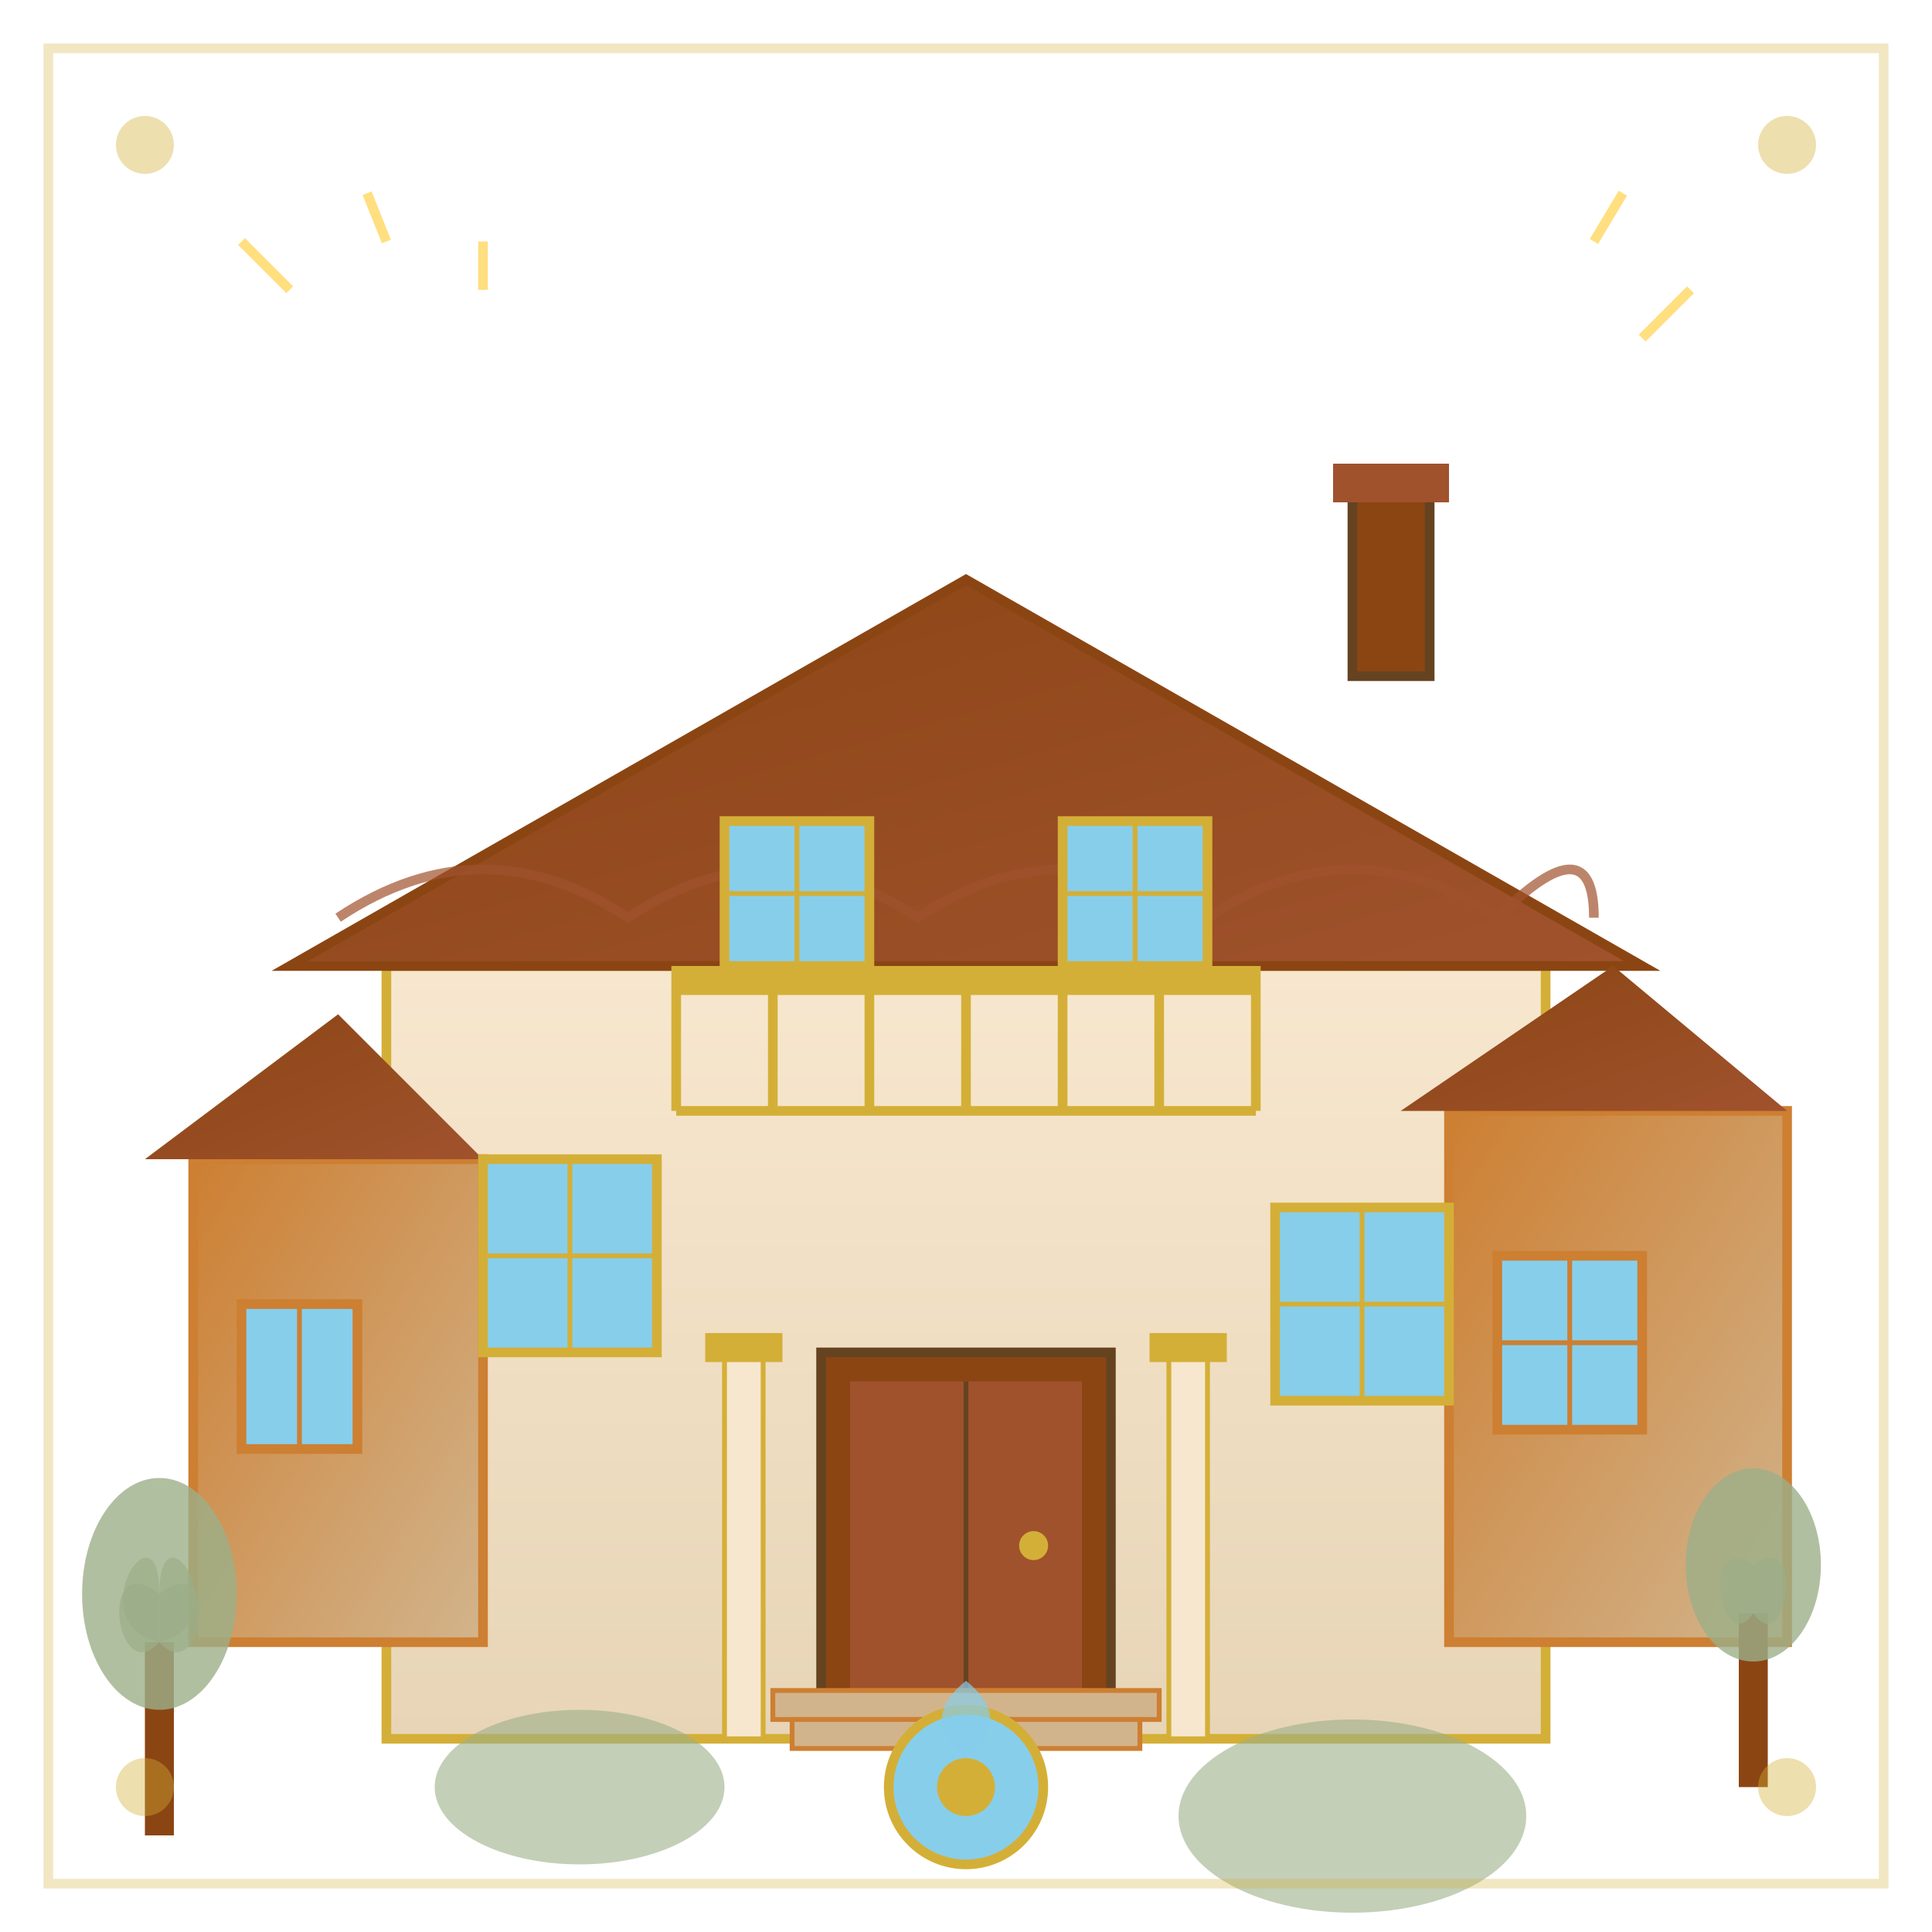
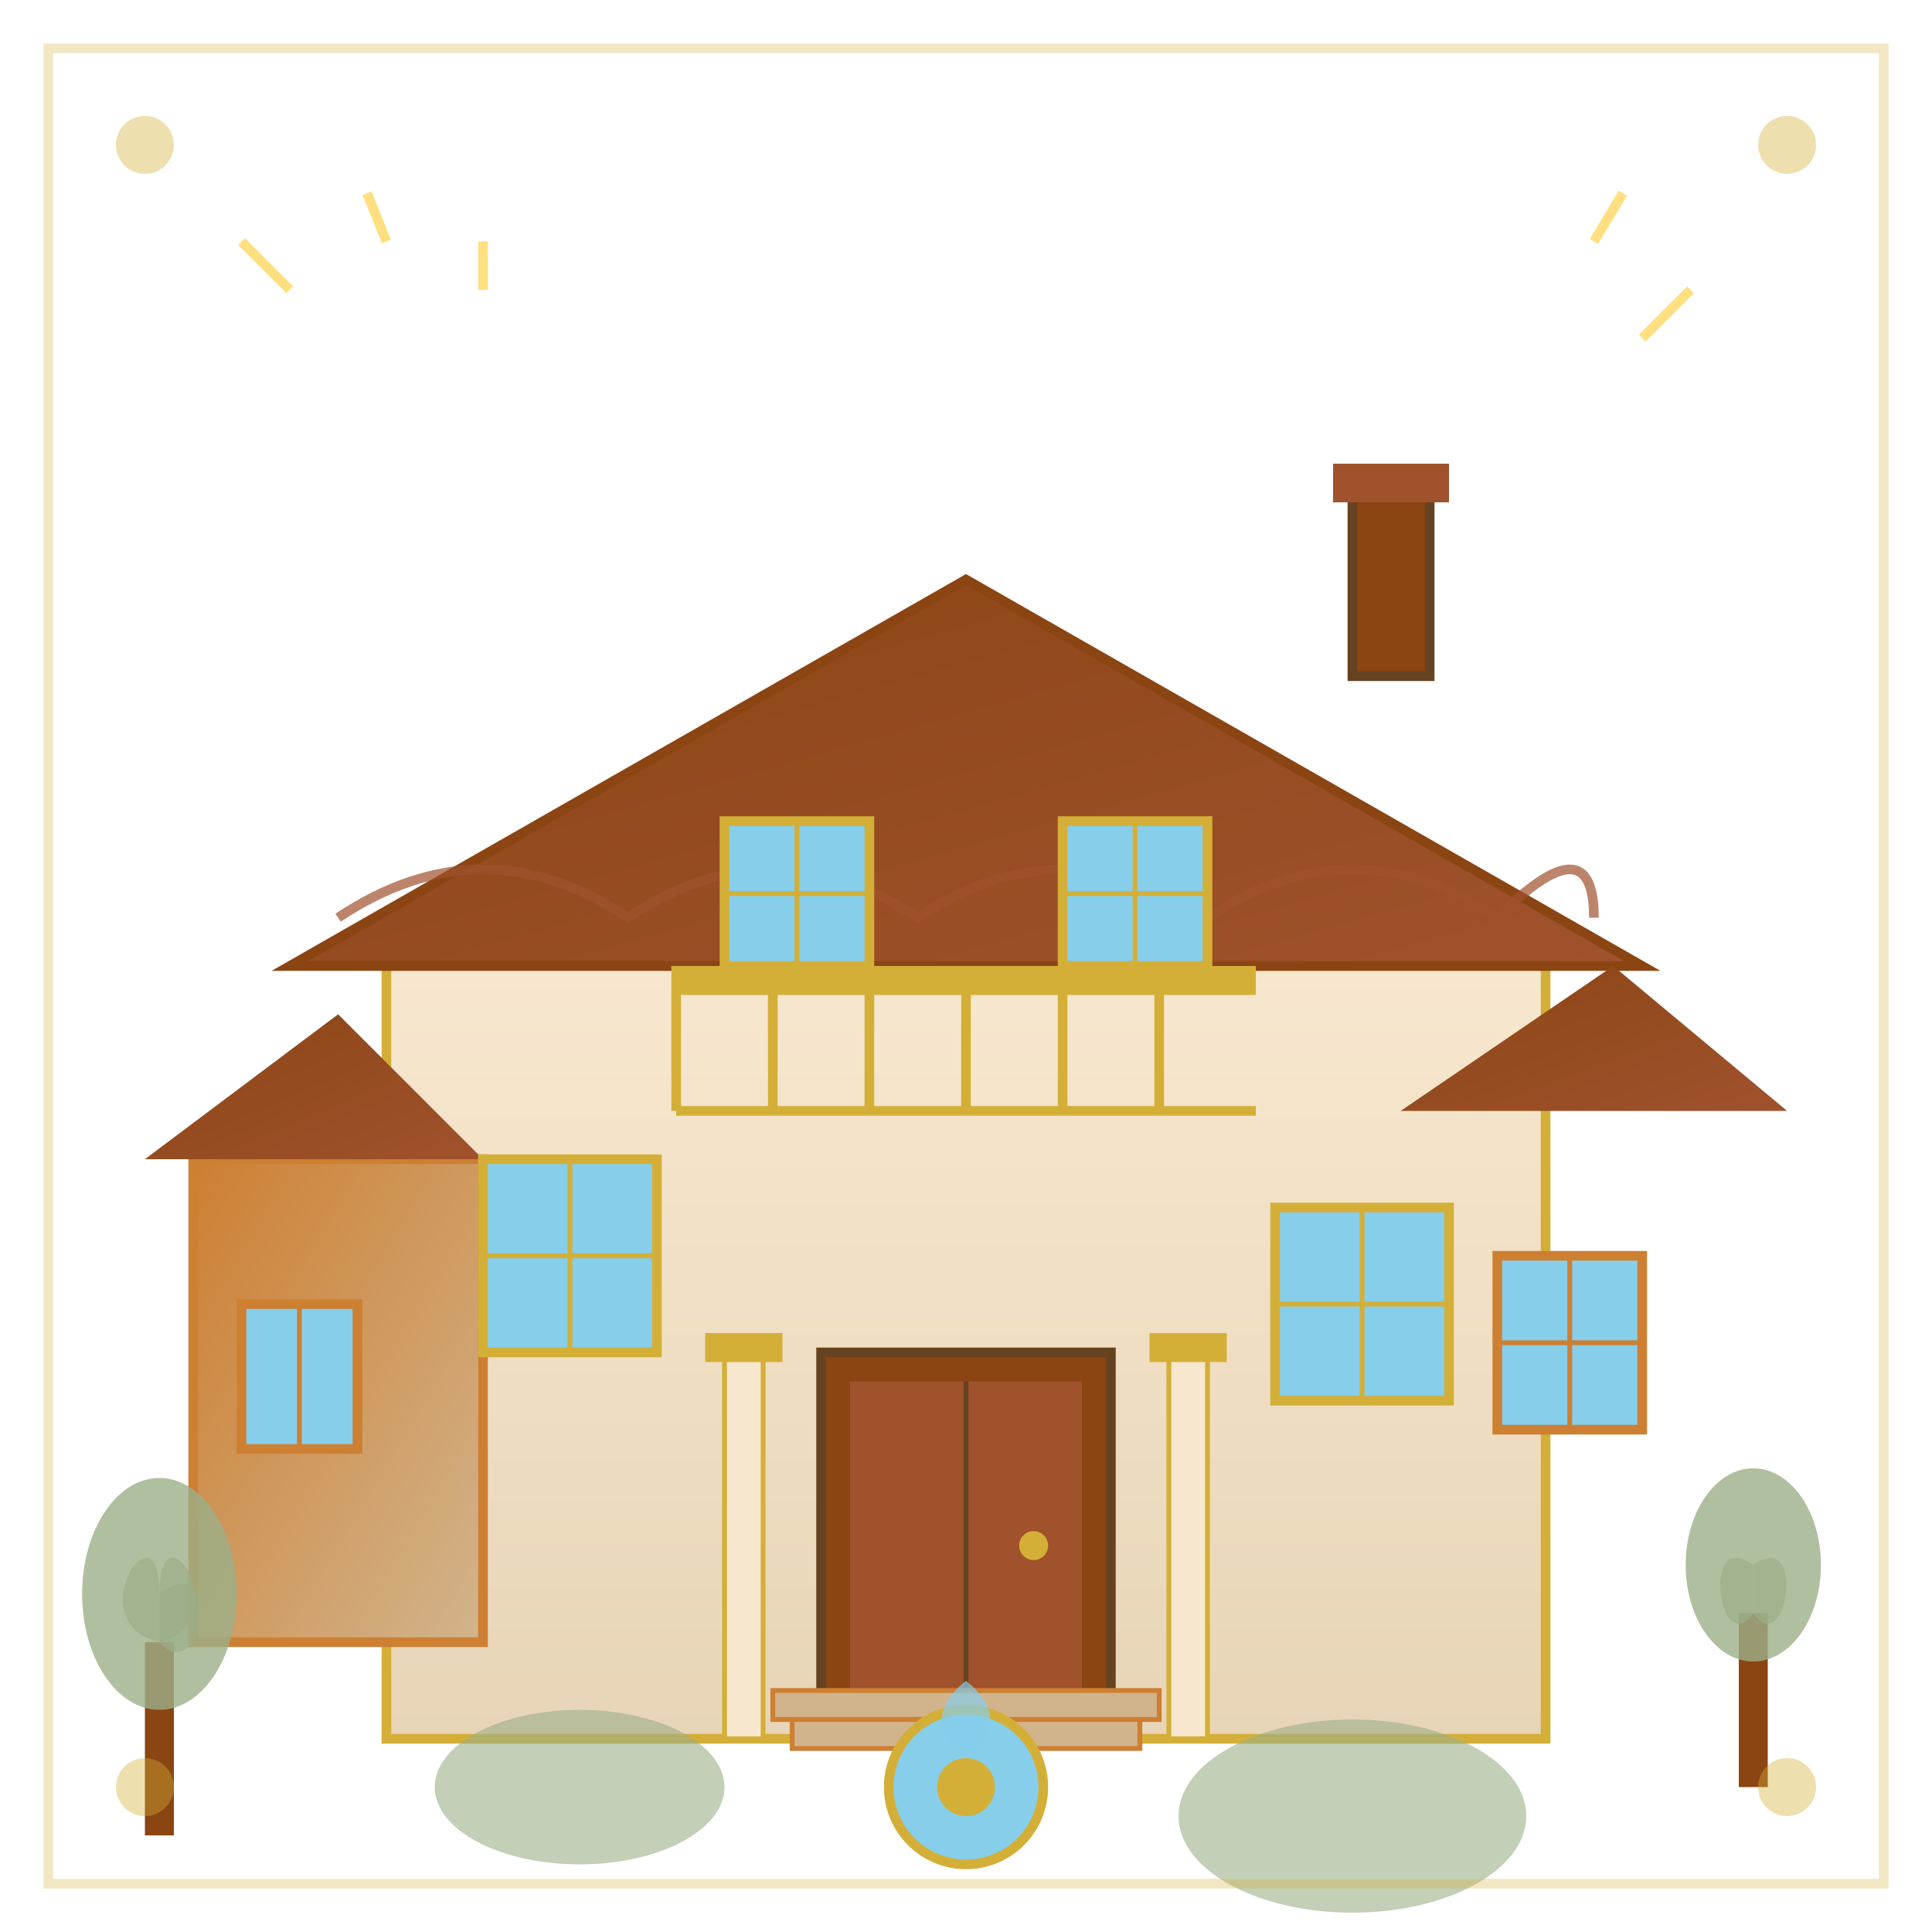
<svg xmlns="http://www.w3.org/2000/svg" viewBox="0 0 200 200" fill="none">
  <defs>
    <linearGradient id="villaGrad1" x1="0%" y1="0%" x2="100%" y2="100%">
      <stop offset="0%" stop-color="#D4AF37" />
      <stop offset="100%" stop-color="#FFBF00" />
    </linearGradient>
    <linearGradient id="villaGrad2" x1="0%" y1="0%" x2="100%" y2="100%">
      <stop offset="0%" stop-color="#CD7F32" />
      <stop offset="100%" stop-color="#D2B48C" />
    </linearGradient>
    <linearGradient id="villaGrad3" x1="0%" y1="0%" x2="0%" y2="100%">
      <stop offset="0%" stop-color="#F7E7CE" />
      <stop offset="100%" stop-color="#E8D5B7" />
    </linearGradient>
    <linearGradient id="roofGrad" x1="0%" y1="0%" x2="100%" y2="100%">
      <stop offset="0%" stop-color="#8B4513" />
      <stop offset="100%" stop-color="#A0522D" />
    </linearGradient>
  </defs>
  <rect x="40" y="100" width="120" height="80" fill="url(#villaGrad3)" stroke="#D4AF37" stroke-width="1" />
  <polygon points="30,100 100,60 170,100" fill="url(#roofGrad)" stroke="#8B4513" stroke-width="1" />
  <path d="M35,95 Q50,85 65,95 Q80,85 95,95 Q110,85 125,95 Q140,85 155,95 Q165,85 165,95" stroke="#A0522D" stroke-width="1" fill="none" opacity="0.7" />
  <rect x="20" y="120" width="30" height="50" fill="url(#villaGrad2)" stroke="#CD7F32" stroke-width="1" />
  <polygon points="15,120 35,105 50,120" fill="url(#roofGrad)" />
-   <rect x="150" y="115" width="35" height="55" fill="url(#villaGrad2)" stroke="#CD7F32" stroke-width="1" />
  <polygon points="145,115 167,100 185,115" fill="url(#roofGrad)" />
  <rect x="85" y="140" width="30" height="40" fill="#8B4513" stroke="#654321" stroke-width="1" />
  <rect x="88" y="143" width="24" height="34" fill="#A0522D" />
  <circle cx="107" cy="160" r="1.5" fill="#D4AF37" />
  <line x1="100" y1="143" x2="100" y2="177" stroke="#654321" stroke-width="0.5" />
  <rect x="50" y="120" width="18" height="20" fill="#87CEEB" stroke="#D4AF37" stroke-width="1" />
  <line x1="59" y1="120" x2="59" y2="140" stroke="#D4AF37" stroke-width="0.5" />
  <line x1="50" y1="130" x2="68" y2="130" stroke="#D4AF37" stroke-width="0.5" />
  <rect x="132" y="125" width="18" height="20" fill="#87CEEB" stroke="#D4AF37" stroke-width="1" />
  <line x1="141" y1="125" x2="141" y2="145" stroke="#D4AF37" stroke-width="0.5" />
  <line x1="132" y1="135" x2="150" y2="135" stroke="#D4AF37" stroke-width="0.5" />
  <rect x="75" y="85" width="15" height="15" fill="#87CEEB" stroke="#D4AF37" stroke-width="1" />
  <line x1="82.5" y1="85" x2="82.5" y2="100" stroke="#D4AF37" stroke-width="0.5" />
  <line x1="75" y1="92.5" x2="90" y2="92.5" stroke="#D4AF37" stroke-width="0.5" />
  <rect x="110" y="85" width="15" height="15" fill="#87CEEB" stroke="#D4AF37" stroke-width="1" />
  <line x1="117.5" y1="85" x2="117.5" y2="100" stroke="#D4AF37" stroke-width="0.5" />
  <line x1="110" y1="92.5" x2="125" y2="92.5" stroke="#D4AF37" stroke-width="0.5" />
  <rect x="25" y="135" width="12" height="15" fill="#87CEEB" stroke="#CD7F32" stroke-width="1" />
  <line x1="31" y1="135" x2="31" y2="150" stroke="#CD7F32" stroke-width="0.5" />
  <rect x="155" y="130" width="15" height="18" fill="#87CEEB" stroke="#CD7F32" stroke-width="1" />
  <line x1="162.5" y1="130" x2="162.5" y2="148" stroke="#CD7F32" stroke-width="0.5" />
  <line x1="155" y1="139" x2="170" y2="139" stroke="#CD7F32" stroke-width="0.5" />
  <rect x="140" y="50" width="8" height="20" fill="#8B4513" stroke="#654321" stroke-width="1" />
  <rect x="138" y="48" width="12" height="4" fill="#A0522D" />
  <rect x="70" y="100" width="60" height="3" fill="#D4AF37" />
  <g stroke="#D4AF37" stroke-width="1" fill="none">
    <line x1="70" y1="100" x2="70" y2="115" />
    <line x1="80" y1="100" x2="80" y2="115" />
    <line x1="90" y1="100" x2="90" y2="115" />
    <line x1="100" y1="100" x2="100" y2="115" />
    <line x1="110" y1="100" x2="110" y2="115" />
    <line x1="120" y1="100" x2="120" y2="115" />
-     <line x1="130" y1="100" x2="130" y2="115" />
    <line x1="70" y1="115" x2="130" y2="115" />
  </g>
  <rect x="80" y="175" width="40" height="3" fill="#D2B48C" stroke="#CD7F32" stroke-width="0.5" />
  <rect x="82" y="178" width="36" height="3" fill="#D2B48C" stroke="#CD7F32" stroke-width="0.5" />
  <rect x="75" y="140" width="4" height="40" fill="#F7E7CE" stroke="#D4AF37" stroke-width="0.5" />
  <rect x="121" y="140" width="4" height="40" fill="#F7E7CE" stroke="#D4AF37" stroke-width="0.5" />
  <rect x="73" y="138" width="8" height="3" fill="#D4AF37" />
  <rect x="119" y="138" width="8" height="3" fill="#D4AF37" />
  <g transform="translate(15,160)">
    <rect x="0" y="10" width="3" height="20" fill="#8B4513" />
    <ellipse cx="1.5" cy="5" rx="8" ry="12" fill="#9CAF88" opacity="0.8" />
-     <path d="M1.5,5 C-5,0 -3,15 1.5,10" fill="#9CAF88" opacity="0.7" />
    <path d="M1.5,5 C8,0 6,15 1.5,10" fill="#9CAF88" opacity="0.7" />
    <path d="M1.5,5 C1.5,-5 10,8 1.5,10" fill="#9CAF88" opacity="0.7" />
    <path d="M1.5,5 C1.5,-5 -7,8 1.5,10" fill="#9CAF88" opacity="0.7" />
  </g>
  <g transform="translate(180,155)">
    <rect x="0" y="12" width="3" height="18" fill="#8B4513" />
    <ellipse cx="1.5" cy="7" rx="7" ry="10" fill="#9CAF88" opacity="0.8" />
    <path d="M1.5,7 C-4,3 -2,17 1.5,12" fill="#9CAF88" opacity="0.7" />
    <path d="M1.5,7 C7,3 5,17 1.5,12" fill="#9CAF88" opacity="0.7" />
  </g>
  <ellipse cx="60" cy="185" rx="15" ry="8" fill="#9CAF88" opacity="0.6" />
  <ellipse cx="140" cy="188" rx="18" ry="10" fill="#9CAF88" opacity="0.6" />
  <circle cx="100" cy="185" r="8" fill="#87CEEB" stroke="#D4AF37" stroke-width="1" />
  <circle cx="100" cy="185" r="3" fill="#D4AF37" />
  <path d="M100,182 Q95,178 100,174 Q105,178 100,182" fill="#87CEEB" opacity="0.7" />
  <g stroke="#FFBF00" stroke-width="1" opacity="0.5">
    <line x1="30" y1="30" x2="25" y2="25" />
    <line x1="40" y1="25" x2="38" y2="20" />
    <line x1="50" y1="30" x2="50" y2="25" />
    <line x1="170" y1="35" x2="175" y2="30" />
    <line x1="165" y1="25" x2="168" y2="20" />
  </g>
  <rect x="5" y="5" width="190" height="190" fill="none" stroke="#D4AF37" stroke-width="1" opacity="0.3" />
  <circle cx="15" cy="15" r="3" fill="#D4AF37" opacity="0.4" />
  <circle cx="185" cy="15" r="3" fill="#D4AF37" opacity="0.4" />
  <circle cx="15" cy="185" r="3" fill="#D4AF37" opacity="0.4" />
  <circle cx="185" cy="185" r="3" fill="#D4AF37" opacity="0.4" />
</svg>